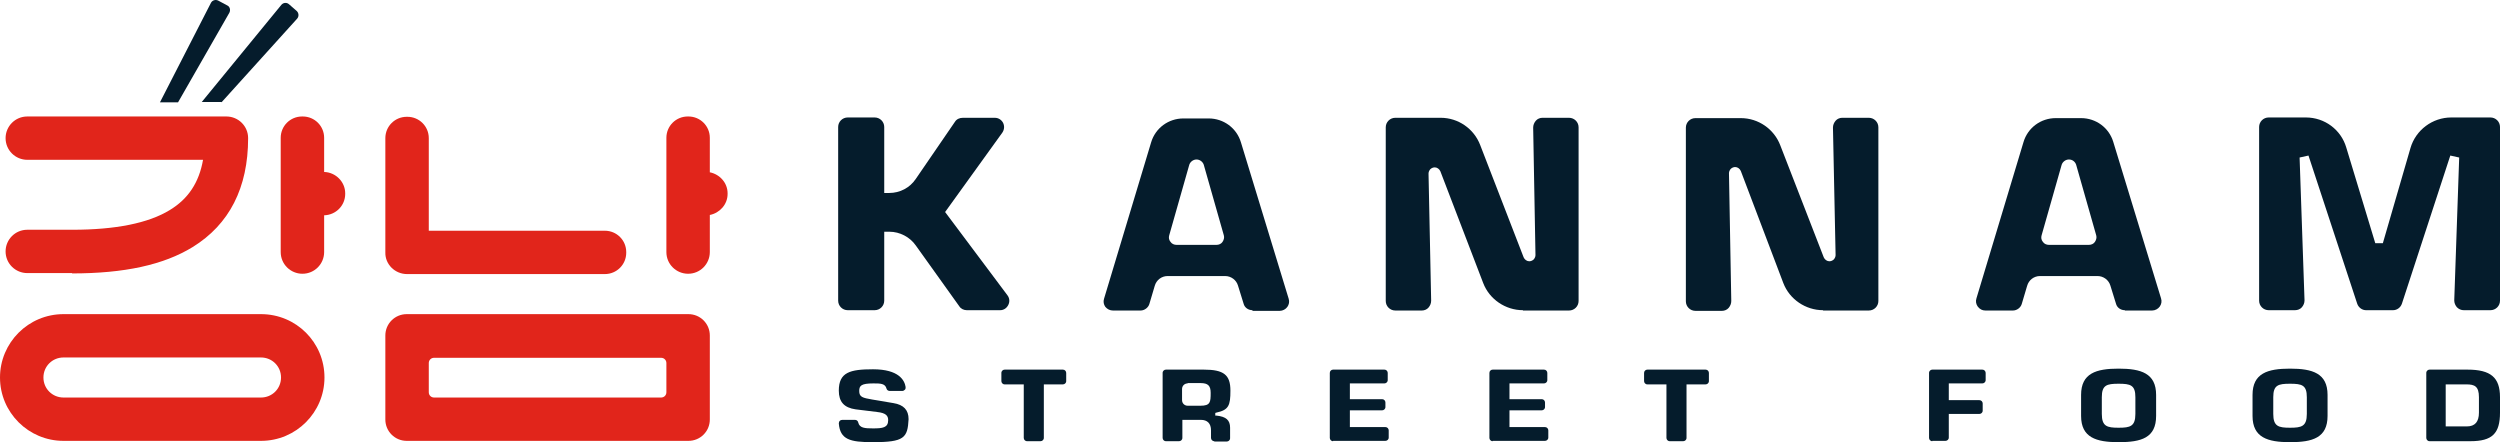
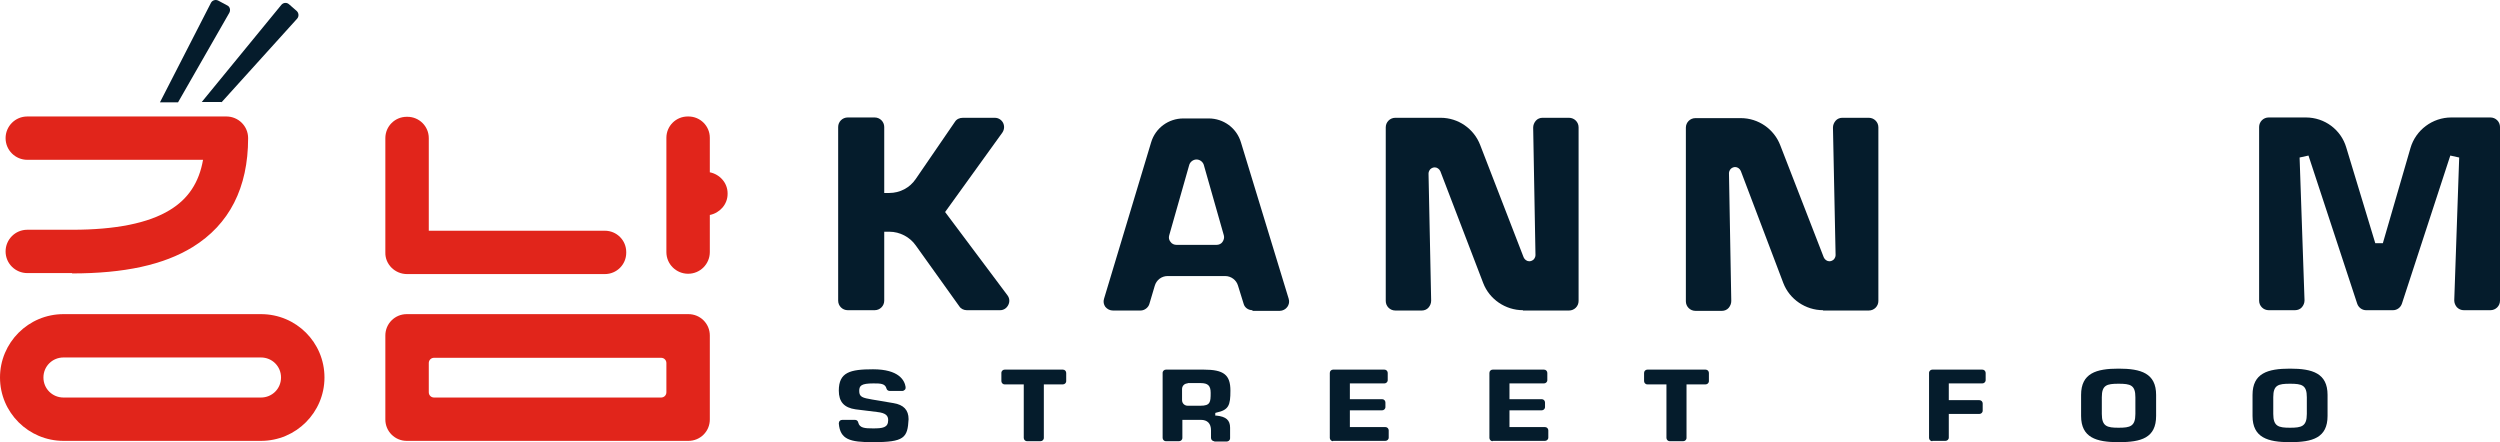
<svg xmlns="http://www.w3.org/2000/svg" width="294" height="52" viewBox="0 0 294 52" fill="none">
  <path d="M80.959 36.942H47.833C46.439 36.942 45.317 38.062 45.317 39.452V49.336C45.317 50.726 46.439 51.846 47.833 51.846H80.959C82.353 51.846 83.475 50.726 83.475 49.336V39.452C83.475 38.062 82.353 36.942 80.959 36.942ZM50.425 46.132V42.695C50.425 42.348 50.696 42.077 51.045 42.077H77.747C78.096 42.077 78.367 42.348 78.367 42.695V46.132C78.367 46.479 78.096 46.749 77.747 46.749H51.045C50.696 46.749 50.425 46.479 50.425 46.132Z" fill="#E1251B" />
  <path d="M83.475 20.262V16.207C83.475 14.818 82.353 13.698 80.96 13.698H80.882C79.489 13.698 78.367 14.818 78.367 16.207V29.644C78.367 31.073 79.528 32.193 80.921 32.193C82.353 32.193 83.475 31.034 83.475 29.644V25.281C84.636 25.049 85.565 24.046 85.565 22.81V22.733C85.565 21.497 84.636 20.493 83.475 20.262Z" fill="#E1251B" />
  <path d="M47.871 32.231H71.13C72.523 32.231 73.645 31.111 73.645 29.721V29.644C73.645 28.254 72.523 27.134 71.13 27.134H50.425V16.246C50.425 14.856 49.303 13.736 47.91 13.736H47.833C46.439 13.736 45.317 14.856 45.317 16.246V29.683C45.278 31.073 46.439 32.231 47.871 32.231Z" fill="#E1251B" />
  <path d="M30.689 36.942H7.469C3.328 36.942 0 40.301 0 44.394C0 48.525 3.367 51.846 7.469 51.846H30.689C34.83 51.846 38.158 48.487 38.158 44.394C38.158 40.263 34.83 36.942 30.689 36.942ZM30.689 46.749H7.469C6.153 46.749 5.108 45.707 5.108 44.394C5.108 43.081 6.153 42.039 7.469 42.039H30.689C32.005 42.039 33.049 43.081 33.049 44.394C33.049 45.707 32.005 46.749 30.689 46.749Z" fill="#E1251B" />
-   <path d="M38.119 20.223V16.207C38.119 14.818 36.997 13.698 35.604 13.698H35.526C34.133 13.698 33.011 14.818 33.011 16.207V29.644C33.011 31.073 34.172 32.193 35.565 32.193C36.997 32.193 38.119 31.034 38.119 29.644V25.32C39.512 25.281 40.596 24.161 40.596 22.81V22.733C40.596 21.381 39.474 20.262 38.119 20.223Z" fill="#E1251B" />
  <path d="M8.475 32.154C14.628 32.154 19.233 31.15 22.639 29.065C26.973 26.401 29.179 22.076 29.179 16.246C29.179 14.818 28.018 13.698 26.625 13.698H3.212C1.78 13.698 0.657 14.856 0.657 16.246C0.657 17.675 1.818 18.794 3.212 18.794H23.877C23.413 21.459 22.136 23.389 19.968 24.702C17.453 26.246 13.583 27.019 8.513 27.019H3.212C1.78 27.019 0.657 28.177 0.657 29.567C0.657 30.996 1.818 32.115 3.212 32.115H8.475V32.154Z" fill="#E1251B" />
  <path d="M26.045 12.037L34.946 2.192C35.178 1.921 35.139 1.535 34.907 1.304L33.978 0.493C33.707 0.261 33.32 0.3 33.088 0.57L23.723 11.999H26.045V12.037Z" fill="#051C2C" />
  <path d="M20.936 12.038L26.973 1.497C27.128 1.188 27.051 0.802 26.741 0.647L25.658 0.068C25.348 -0.086 24.961 0.03 24.806 0.338L18.808 12.038H20.936Z" fill="#051C2C" />
  <path d="M102.631 52C99.96 52 98.799 51.691 98.644 49.799C98.644 49.684 98.683 49.568 98.761 49.49C98.838 49.413 98.954 49.375 99.07 49.375H100.541C100.734 49.375 100.889 49.49 100.928 49.684C101.083 50.34 101.702 50.379 102.669 50.379C103.792 50.379 104.449 50.301 104.449 49.413C104.449 48.911 104.217 48.564 103.134 48.448L100.618 48.139C99.264 47.946 98.644 47.251 98.644 45.938C98.644 43.776 99.96 43.428 102.669 43.428C105.727 43.428 106.384 44.741 106.501 45.514C106.501 45.629 106.501 45.745 106.423 45.822C106.346 45.9 106.23 45.977 106.114 45.977H104.643C104.449 45.977 104.295 45.861 104.256 45.706C104.101 45.089 103.521 45.089 102.708 45.089C101.276 45.089 101.044 45.359 101.044 45.977C101.044 46.71 101.47 46.788 102.553 46.981L105.069 47.405C106.268 47.599 106.849 48.216 106.849 49.297C106.733 51.498 106.346 52 102.631 52Z" fill="#051C2C" />
  <path d="M120.781 51.884C120.549 51.884 120.394 51.691 120.394 51.498V45.204H118.149C117.917 45.204 117.762 45.011 117.762 44.818V43.853C117.762 43.621 117.956 43.467 118.149 43.467H124.999C125.231 43.467 125.386 43.66 125.386 43.853V44.818C125.386 45.05 125.193 45.204 124.999 45.204H122.755V51.498C122.755 51.73 122.561 51.884 122.368 51.884H120.781Z" fill="#051C2C" />
  <path d="M142.801 51.884C142.569 51.884 142.414 51.691 142.414 51.498V50.61C142.414 49.799 141.988 49.374 141.214 49.374H139.047V51.498C139.047 51.73 138.854 51.884 138.66 51.884H137.112C136.88 51.884 136.725 51.691 136.725 51.498V43.853C136.725 43.621 136.919 43.467 137.112 43.467H141.563C143.923 43.467 144.697 44.085 144.697 45.938C144.697 47.675 144.504 48.216 143.033 48.525L142.917 48.563V48.872H143.033C144.194 48.988 144.659 49.413 144.659 50.301V51.536C144.659 51.768 144.465 51.923 144.272 51.923H142.801V51.884ZM139.667 45.089C139.28 45.089 139.009 45.397 139.009 45.745V47.058C139.009 47.444 139.318 47.714 139.667 47.714H141.176C142.337 47.714 142.375 47.289 142.375 46.208C142.375 45.359 142.066 45.05 141.176 45.05H139.667V45.089Z" fill="#051C2C" />
  <path d="M156.772 51.884C156.539 51.884 156.385 51.691 156.385 51.498V43.853C156.385 43.621 156.578 43.467 156.772 43.467H162.809C163.041 43.467 163.196 43.66 163.196 43.853V44.702C163.196 44.934 163.002 45.089 162.809 45.089H158.745V46.942H162.538C162.77 46.942 162.925 47.135 162.925 47.328V47.868C162.925 48.1 162.731 48.255 162.538 48.255H158.745V50.224H162.925C163.157 50.224 163.312 50.417 163.312 50.61V51.459C163.312 51.691 163.118 51.845 162.925 51.845H156.772V51.884Z" fill="#051C2C" />
  <path d="M175.541 51.884C175.308 51.884 175.154 51.691 175.154 51.498V43.853C175.154 43.621 175.347 43.467 175.541 43.467H181.578C181.81 43.467 181.965 43.66 181.965 43.853V44.702C181.965 44.934 181.771 45.089 181.578 45.089H177.514V46.942H181.307C181.539 46.942 181.694 47.135 181.694 47.328V47.868C181.694 48.1 181.5 48.255 181.307 48.255H177.514V50.224H181.694C181.926 50.224 182.081 50.417 182.081 50.61V51.459C182.081 51.691 181.887 51.845 181.694 51.845H175.541V51.884Z" fill="#051C2C" />
  <path d="M196.361 51.884C196.129 51.884 195.974 51.691 195.974 51.498V45.204H193.73C193.498 45.204 193.343 45.011 193.343 44.818V43.853C193.343 43.621 193.536 43.467 193.73 43.467H200.58C200.812 43.467 200.967 43.66 200.967 43.853V44.818C200.967 45.05 200.773 45.204 200.58 45.204H198.335V51.498C198.335 51.73 198.142 51.884 197.948 51.884H196.361Z" fill="#051C2C" />
  <path d="M227.243 51.884C227.011 51.884 226.856 51.691 226.856 51.498V43.853C226.856 43.621 227.05 43.467 227.243 43.467H233.126C233.358 43.467 233.513 43.66 233.513 43.853V44.702C233.513 44.934 233.319 45.089 233.126 45.089H229.178V47.058H232.777C233.01 47.058 233.164 47.251 233.164 47.444V48.293C233.164 48.525 232.971 48.679 232.777 48.679H229.178V51.459C229.178 51.691 228.985 51.845 228.791 51.845H227.243V51.884Z" fill="#051C2C" />
  <path d="M249.147 52C246.516 52 244.736 51.46 244.736 48.911V46.44C244.736 43.892 246.516 43.351 249.147 43.351C251.779 43.351 253.559 43.892 253.559 46.44V48.911C253.559 51.498 251.818 52 249.147 52ZM249.147 45.127C247.754 45.127 247.174 45.282 247.174 46.711V48.68C247.174 50.147 247.793 50.301 249.147 50.301C250.502 50.301 251.121 50.147 251.121 48.68V46.711C251.121 45.282 250.541 45.127 249.147 45.127Z" fill="#051C2C" />
  <path d="M269.31 52C266.678 52 264.898 51.46 264.898 48.911V46.44C264.898 43.892 266.678 43.351 269.31 43.351C271.941 43.351 273.721 43.892 273.721 46.44V48.911C273.721 51.498 271.941 52 269.31 52ZM269.31 45.127C267.916 45.127 267.336 45.282 267.336 46.711V48.68C267.336 50.147 267.955 50.301 269.31 50.301C270.664 50.301 271.283 50.147 271.283 48.68V46.711C271.283 45.282 270.703 45.127 269.31 45.127Z" fill="#051C2C" />
-   <path d="M285.718 51.884C285.486 51.884 285.331 51.691 285.331 51.498V43.853C285.331 43.621 285.525 43.467 285.718 43.467H290.168C292.916 43.467 294 44.394 294 46.71V48.525C294 50.996 293.071 51.884 290.517 51.884H285.718ZM287.653 50.147H290.091C291.059 50.147 291.523 49.606 291.523 48.525V46.71C291.523 45.436 291.02 45.204 290.052 45.204H287.614V50.147H287.653Z" fill="#051C2C" />
  <path d="M113.699 36.479C113.351 36.479 113.003 36.324 112.809 36.015L107.701 28.872C107.004 27.869 105.804 27.251 104.605 27.251H103.986V35.359C103.986 35.977 103.482 36.479 102.863 36.479H99.69C99.071 36.479 98.568 35.977 98.568 35.359V14.934C98.568 14.316 99.071 13.814 99.69 13.814H102.863C103.482 13.814 103.986 14.316 103.986 14.934V22.695H104.566C105.843 22.695 107.004 22.077 107.701 21.034L112.306 14.316C112.499 14.007 112.848 13.853 113.235 13.853H116.989C117.414 13.853 117.763 14.084 117.956 14.432C118.15 14.818 118.111 15.243 117.879 15.59L111.145 24.934L118.459 34.703C118.73 35.05 118.769 35.475 118.575 35.861C118.382 36.247 118.033 36.479 117.608 36.479H113.699Z" fill="#051C2C" />
  <path d="M147.29 36.478C146.787 36.478 146.361 36.169 146.245 35.706L145.587 33.583C145.394 32.926 144.775 32.463 144.078 32.463H137.306C136.609 32.463 135.99 32.926 135.796 33.621L135.177 35.706C135.061 36.169 134.597 36.517 134.132 36.517H130.881C130.533 36.517 130.224 36.363 129.991 36.092C129.798 35.822 129.72 35.474 129.837 35.127L135.371 16.748C135.874 15.049 137.422 13.929 139.163 13.929H142.143C143.884 13.929 145.432 15.049 145.936 16.748L151.547 35.127C151.663 35.474 151.586 35.822 151.392 36.092C151.199 36.363 150.85 36.556 150.502 36.556H147.29V36.478ZM140.711 18.756C140.324 18.756 139.976 19.026 139.86 19.374L137.499 27.675C137.422 27.945 137.46 28.216 137.654 28.447C137.809 28.679 138.08 28.795 138.35 28.795H143.072C143.343 28.795 143.614 28.679 143.768 28.447C143.923 28.216 144.001 27.945 143.923 27.675L141.562 19.374C141.446 19.026 141.098 18.756 140.711 18.756Z" fill="#051C2C" />
-   <path d="M249.883 36.479C249.379 36.479 248.954 36.17 248.838 35.706L248.18 33.583C247.986 32.926 247.367 32.463 246.67 32.463H239.898C239.201 32.463 238.582 32.926 238.389 33.621L237.77 35.706C237.653 36.17 237.189 36.517 236.725 36.517H233.474C233.126 36.517 232.816 36.363 232.584 36.054C232.39 35.784 232.313 35.436 232.429 35.089L237.963 16.71C238.466 15.011 240.014 13.891 241.756 13.891H244.735C246.477 13.891 248.025 15.011 248.528 16.71L254.139 35.089C254.256 35.436 254.178 35.784 253.985 36.054C253.791 36.324 253.443 36.517 253.095 36.517H249.883V36.479ZM243.304 18.756C242.917 18.756 242.568 19.026 242.452 19.374L240.092 27.675C240.014 27.946 240.053 28.216 240.246 28.448C240.401 28.679 240.672 28.795 240.943 28.795H245.664C245.935 28.795 246.206 28.679 246.361 28.448C246.516 28.216 246.593 27.946 246.516 27.675L244.155 19.374C244.039 19.026 243.729 18.756 243.304 18.756Z" fill="#051C2C" />
  <path d="M179.102 36.479C177.05 36.479 175.154 35.205 174.419 33.274L169.388 20.146C169.272 19.876 169.001 19.683 168.73 19.683C168.537 19.683 168.343 19.76 168.188 19.915C168.072 20.069 167.995 20.223 167.995 20.416L168.304 35.359C168.304 35.668 168.188 35.938 167.995 36.17C167.801 36.401 167.492 36.517 167.221 36.517H164.086C163.467 36.517 162.964 36.015 162.964 35.398V14.972C162.964 14.354 163.467 13.852 164.086 13.852H169.427C171.478 13.852 173.335 15.127 174.071 17.057L179.179 30.262C179.295 30.533 179.566 30.726 179.837 30.726C180.03 30.726 180.224 30.648 180.379 30.494C180.495 30.34 180.572 30.185 180.572 29.992L180.301 15.011C180.301 14.702 180.417 14.432 180.611 14.2C180.804 13.968 181.114 13.852 181.385 13.852H184.519C185.139 13.852 185.642 14.354 185.642 14.972V35.398C185.642 36.015 185.139 36.517 184.519 36.517H179.102V36.479Z" fill="#051C2C" />
  <path d="M214.395 36.479C212.344 36.479 210.448 35.205 209.713 33.274L204.72 20.108C204.604 19.837 204.333 19.644 204.062 19.644C203.869 19.644 203.675 19.721 203.521 19.876C203.405 20.03 203.327 20.185 203.327 20.378L203.598 35.398C203.598 35.706 203.482 35.977 203.289 36.209C203.095 36.44 202.785 36.556 202.515 36.556H199.38C198.761 36.556 198.258 36.054 198.258 35.436V15.011C198.258 14.393 198.761 13.891 199.38 13.891H204.72C206.771 13.891 208.629 15.165 209.364 17.096L214.473 30.262C214.589 30.533 214.86 30.726 215.131 30.726C215.324 30.726 215.518 30.648 215.672 30.494C215.788 30.34 215.866 30.185 215.866 29.992L215.556 15.011C215.556 14.702 215.672 14.432 215.866 14.2C216.059 13.968 216.369 13.852 216.64 13.852H219.774C220.394 13.852 220.897 14.354 220.897 14.972V35.398C220.897 36.015 220.394 36.517 219.774 36.517H214.395V36.479Z" fill="#051C2C" />
  <path d="M289.743 36.479C289.433 36.479 289.162 36.363 288.93 36.131C288.737 35.9 288.62 35.629 288.62 35.32L289.201 18.524L288.156 18.293L282.467 35.706C282.312 36.17 281.887 36.479 281.422 36.479H278.249C277.785 36.479 277.359 36.17 277.204 35.706L271.477 18.293L270.432 18.524L271.012 35.32C271.012 35.629 270.896 35.9 270.703 36.131C270.509 36.363 270.199 36.479 269.89 36.479H266.794C266.175 36.479 265.672 35.977 265.672 35.359V14.934C265.672 14.316 266.175 13.814 266.794 13.814H271.167C273.373 13.814 275.308 15.243 275.927 17.366L279.333 28.602H280.223L283.473 17.405C284.093 15.281 286.066 13.814 288.272 13.814H292.877C293.497 13.814 294 14.316 294 14.934V35.359C294 35.977 293.497 36.479 292.877 36.479H289.743Z" fill="#051C2C" />
</svg>